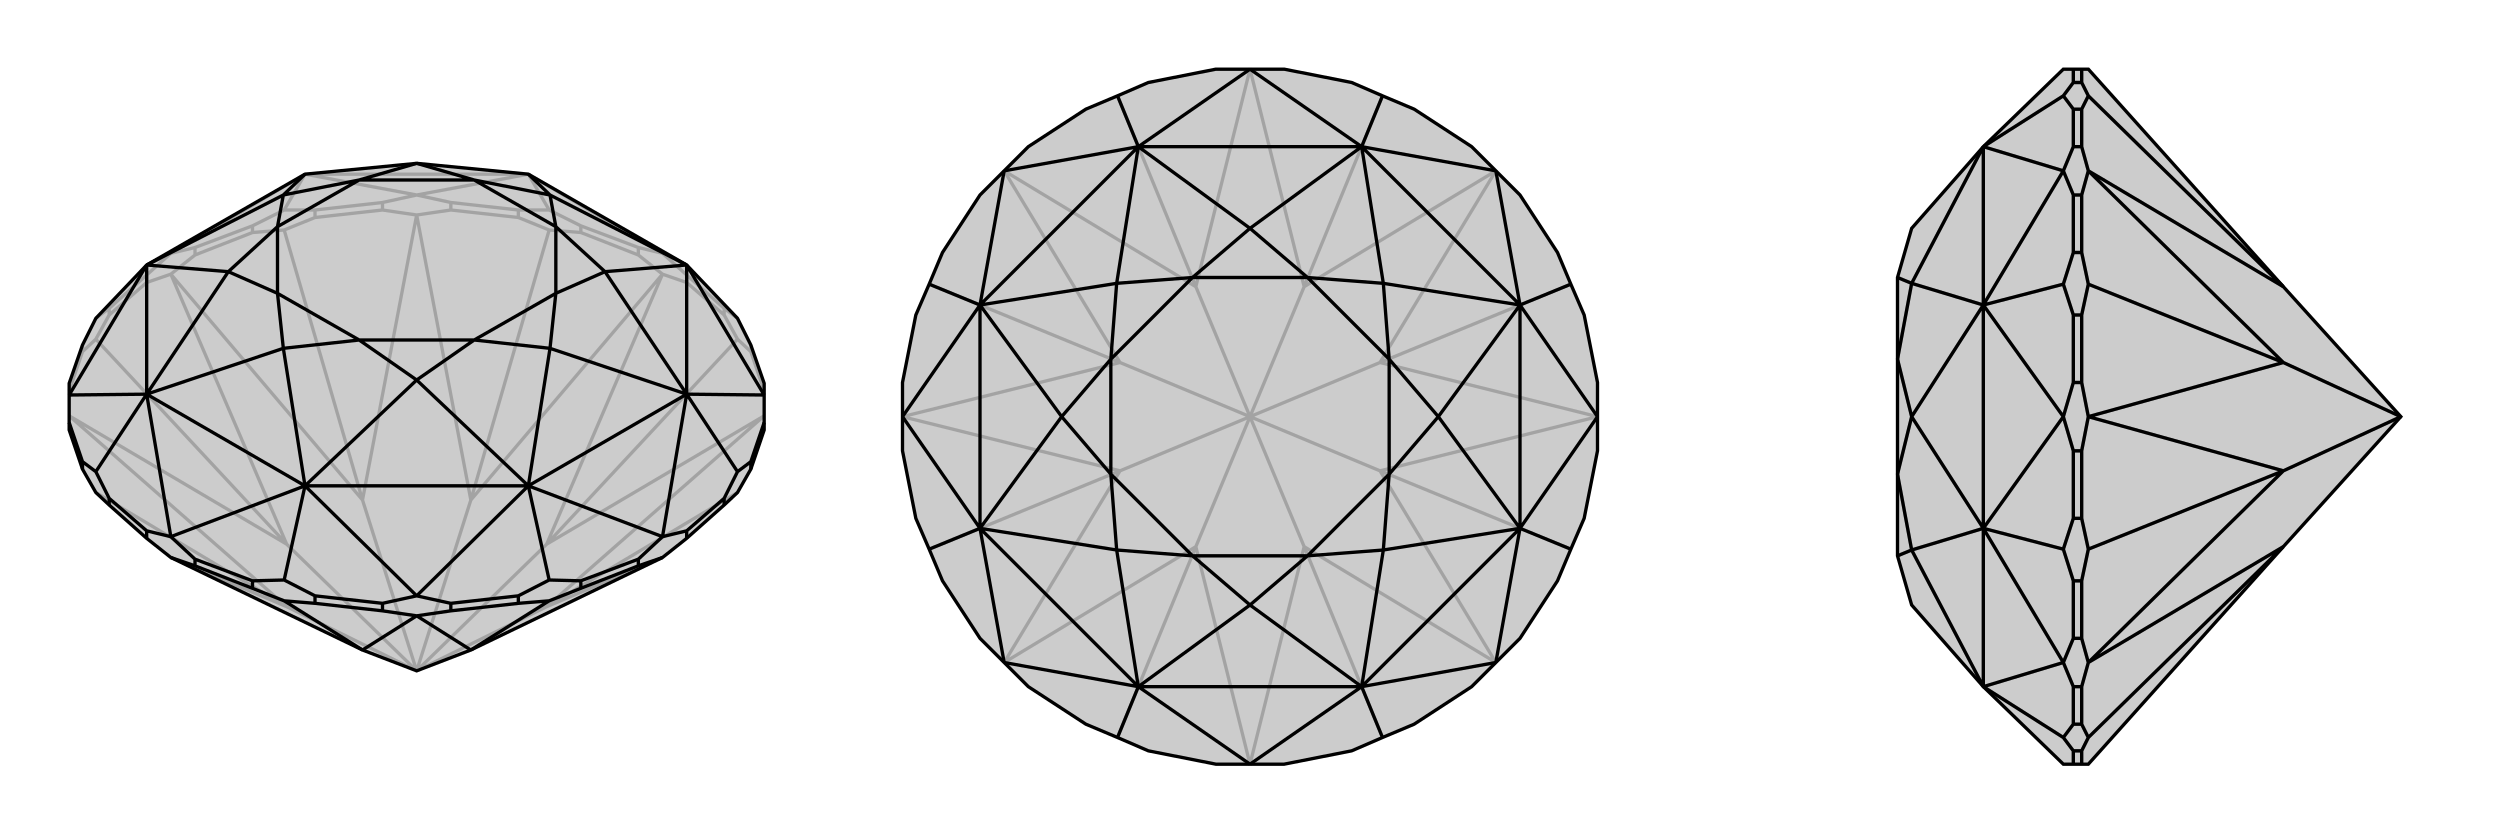
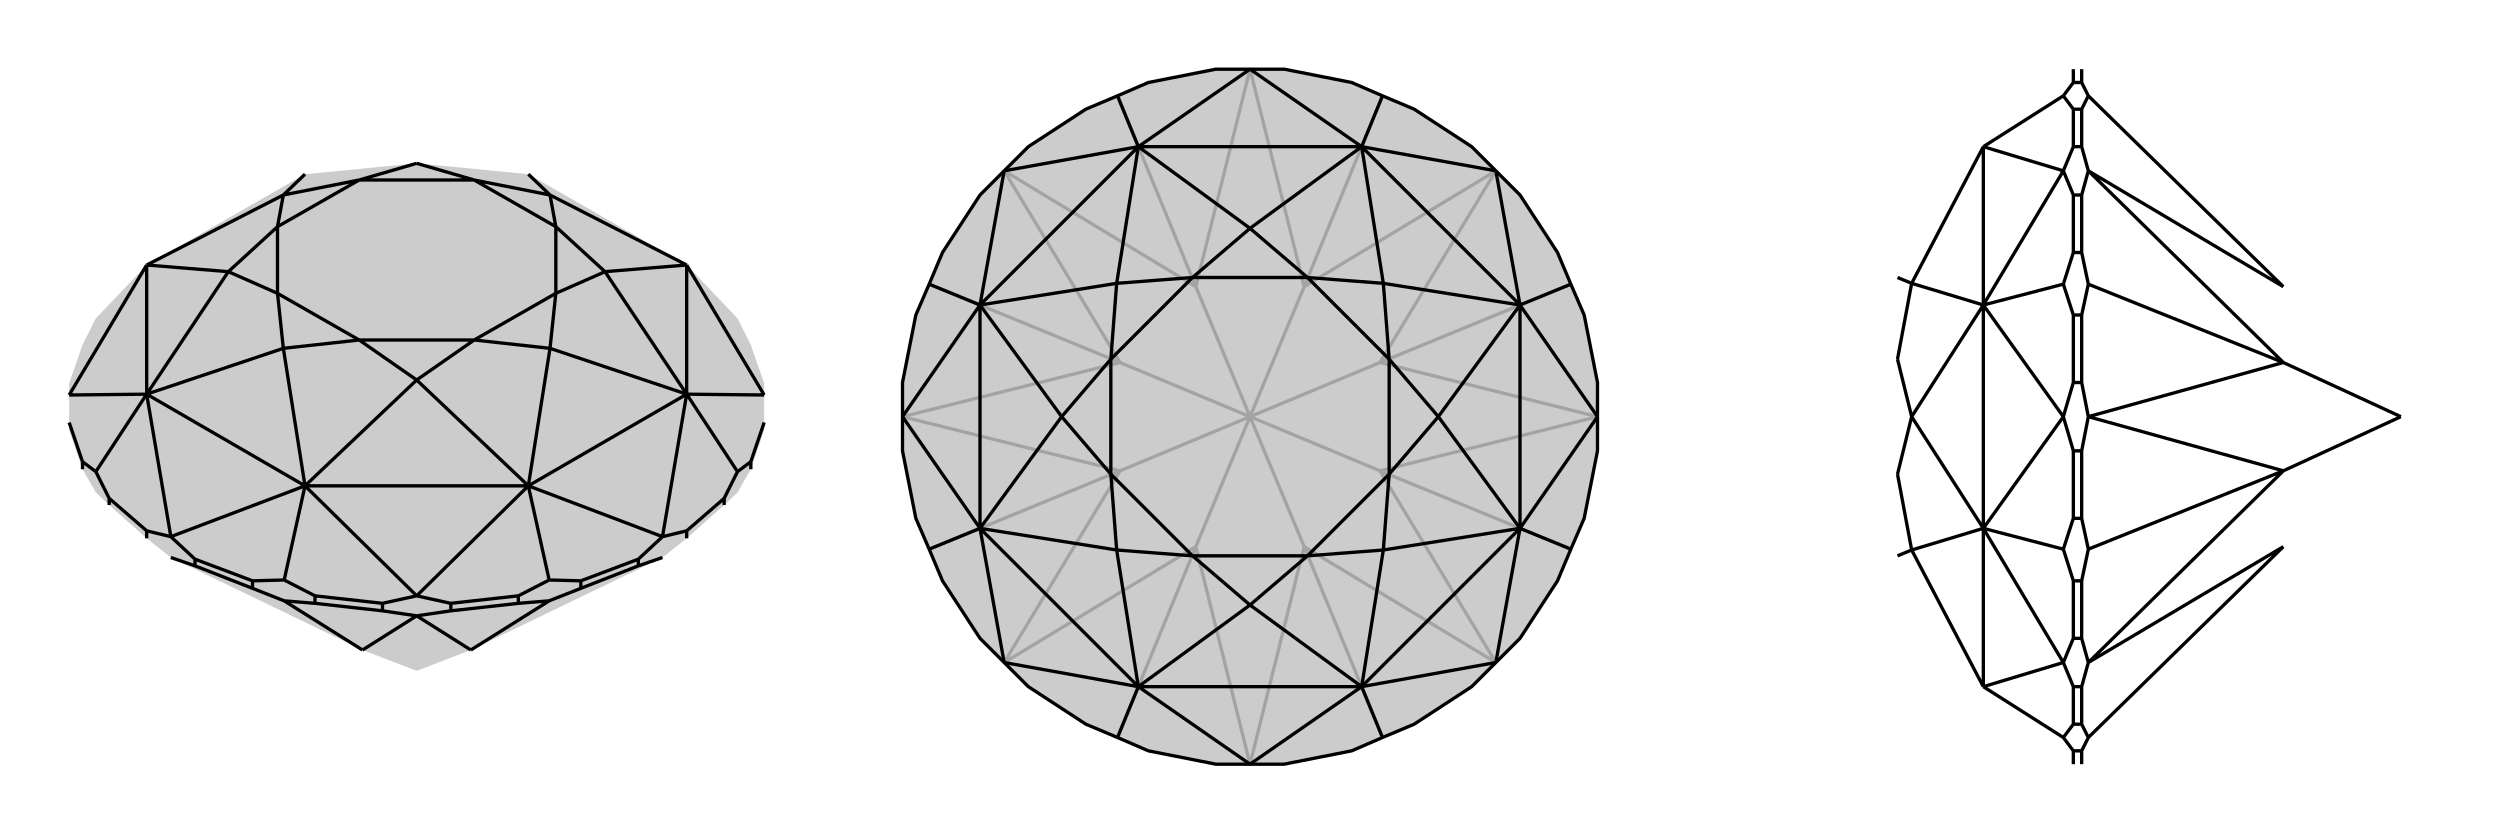
<svg xmlns="http://www.w3.org/2000/svg" viewBox="0 0 3000 1000">
  <g stroke="currentColor" stroke-width="4" fill="none" transform="translate(0 -6)">
    <path fill="currentColor" stroke="none" fill-opacity=".2" d="M176,652L205,675L435,786L500,811L565,786L795,675L824,652L869,612L885,597L901,569L917,522L917,513L917,480L917,466L901,420L885,388L824,324L634,215L500,202L366,215L176,324L115,388L99,420L83,466L83,480L83,513L83,522L99,569L115,597L131,612z" />
-     <path stroke-opacity=".2" d="M901,428L901,420M869,384L869,376M824,345L824,336M766,312L766,303M697,285L697,277M622,267L622,258M541,258L541,249M459,258L459,249M378,267L378,258M303,285L303,277M234,312L234,303M176,345L176,336M131,384L131,376M99,428L99,420M885,597L656,734M917,475L901,428M901,428L885,413M869,384L885,413M869,384L824,345M824,345L795,335M885,413L656,659M766,312L795,335M766,312L697,285M697,285L659,282M622,267L659,282M622,267L541,258M541,258L500,264M659,282L565,606M459,258L500,264M459,258L378,267M378,267L341,282M303,285L341,282M303,285L234,312M234,312L205,335M341,282L435,606M176,345L205,335M176,345L131,384M131,384L115,413M99,428L115,413M99,428L83,475M115,413L344,659M115,597L344,734M205,675L344,734M795,675L656,734M917,505L656,734M917,505L656,659M500,811L656,734M795,335L656,659M795,335L565,606M500,811L656,659M500,264L565,606M500,264L435,606M500,811L565,606M205,335L435,606M205,335L344,659M500,811L435,606M83,505L344,659M83,505L344,734M500,811L344,734M500,811L344,659M766,303L795,310M766,303L697,277M697,277L659,258M869,376L885,388M869,376L824,336M824,336L795,310M176,336L205,310M176,336L131,376M131,376L115,388M303,277L341,258M303,277L234,303M234,303L205,310M459,249L500,240M459,249L378,258M378,258L341,258M341,258L366,215M622,258L659,258M622,258L541,249M541,249L500,240M659,258L634,215M795,310L634,215M795,310L824,324M205,310L176,324M205,310L366,215M500,240L366,215M500,240L634,215M366,215L634,215" />
-     <path d="M176,652L205,675L435,786L500,811L565,786L795,675L824,652L869,612L885,597L901,569L917,522L917,513L917,480L917,466L901,420L885,388L824,324L634,215L500,202L366,215L176,324L115,388L99,420L83,466L83,480L83,513L83,522L99,569L115,597L131,612z" />
    <path d="M303,712L303,703M378,730L378,721M459,739L459,730M541,739L541,730M622,730L622,721M697,712L697,703M766,685L766,677M824,652L824,643M869,612L869,604M901,569L901,560M99,569L99,560M131,612L131,604M234,685L234,677M176,652L176,643M303,712L234,685M303,712L341,727M234,685L205,675M378,730L341,727M378,730L459,739M459,739L500,745M341,727L435,786M541,739L500,745M541,739L622,730M622,730L659,727M697,712L659,727M697,712L766,685M766,685L795,675M659,727L565,786M500,745L435,786M500,745L565,786M901,560L885,572M901,560L917,513M824,643L795,650M824,643L869,604M869,604L885,572M885,572L824,479M697,703L659,702M697,703L766,677M766,677L795,650M541,730L500,721M541,730L622,721M622,721L659,702M659,702L634,589M378,721L341,702M378,721L459,730M459,730L500,721M303,703L234,677M303,703L341,702M234,677L205,650M341,702L366,589M131,604L115,572M131,604L176,643M176,643L205,650M83,513L99,560M99,560L115,572M115,572L176,479M917,480L824,324M917,480L824,479M795,650L824,479M795,650L634,589M500,721L634,589M500,721L366,589M205,650L366,589M205,650L176,479M83,480L176,479M83,480L176,324M824,324L824,479M824,479L634,589M634,589L366,589M366,589L176,479M176,479L176,324M824,324L660,240M824,324L726,332M824,479L726,332M824,479L660,424M634,589L660,424M634,589L500,462M366,589L500,462M366,589L340,424M176,479L340,424M176,479L274,332M176,324L274,332M176,324L340,240M366,215L340,240M634,215L660,240M660,240L667,278M660,240L569,222M726,332L667,278M726,332L667,358M660,424L667,358M660,424L569,414M500,462L569,414M500,462L431,414M340,424L431,414M340,424L333,358M274,332L333,358M274,332L333,278M340,240L333,278M340,240L431,222M500,202L431,222M500,202L569,222M667,278L569,222M667,278L667,358M667,358L569,414M569,414L431,414M431,414L333,358M333,358L333,278M333,278L431,222M569,222L431,222" />
  </g>
  <g stroke="currentColor" stroke-width="4" fill="none" transform="translate(1000 0)">
    <path fill="currentColor" stroke="none" fill-opacity=".2" d="M378,99L341,115L303,131L234,176L205,205L176,234L131,303L115,341L99,378L83,459L83,500L83,541L99,622L115,659L131,697L176,766L205,795L234,824L303,869L341,885L378,901L459,917L500,917L541,917L622,901L659,885L697,869L766,824L795,795L824,766L869,697L885,659L901,622L917,541L917,500L917,459L901,378L885,341L869,303L824,234L795,205L766,176L697,131L659,115L622,99L541,83L500,83L459,83z" />
    <path stroke-opacity=".2" d="M659,885L565,656M885,659L656,565M885,341L656,435M659,115L565,344M341,115L435,344M115,341L344,435M115,659L344,565M341,885L435,656M500,917L435,656M500,917L565,656M795,795L565,656M795,795L656,565M565,656L500,500M917,500L656,565M917,500L656,435M656,565L500,500M795,205L656,435M795,205L565,344M500,500L656,435M500,83L565,344M500,83L435,344M500,500L565,344M205,205L435,344M205,205L344,435M500,500L435,344M83,500L344,435M83,500L344,565M500,500L344,435M205,795L344,565M205,795L435,656M500,500L435,656M500,500L344,565" />
    <path d="M378,99L341,115L303,131L234,176L205,205L176,234L131,303L115,341L99,378L83,459L83,500L83,541L99,622L115,659L131,697L176,766L205,795L234,824L303,869L341,885L378,901L459,917L500,917L541,917L622,901L659,885L697,869L766,824L795,795L824,766L869,697L885,659L901,622L917,541L917,500L917,459L901,378L885,341L869,303L824,234L795,205L766,176L697,131L659,115L622,99L541,83L500,83L459,83z" />
-     <path d="M659,115L634,176M885,341L824,366M885,659L824,634M659,885L634,824M341,885L366,824M115,659L176,634M115,341L176,366M341,115L366,176M500,83L366,176M500,83L634,176M795,205L634,176M795,205L824,366M917,500L824,366M917,500L824,634M795,795L824,634M795,795L634,824M500,917L634,824M500,917L366,824M205,795L366,824M205,795L176,634M83,500L176,634M83,500L176,366M205,205L176,366M205,205L366,176M634,176L366,176M634,176L824,366M824,366L824,634M824,634L634,824M634,824L366,824M366,824L176,634M176,634L176,366M176,366L366,176M634,176L500,274M634,176L660,340M824,366L660,340M824,366L726,500M824,634L726,500M824,634L660,660M634,824L660,660M634,824L500,726M366,824L500,726M366,824L340,660M176,634L340,660M176,634L274,500M176,366L274,500M176,366L340,340M366,176L500,274M366,176L340,340M500,274L569,333M500,274L431,333M660,340L569,333M660,340L667,431M726,500L667,431M726,500L667,569M660,660L667,569M660,660L569,667M500,726L569,667M500,726L431,667M340,660L431,667M340,660L333,569M274,500L333,569M274,500L333,431M340,340L333,431M340,340L431,333M569,333L431,333M569,333L667,431M667,431L667,569M667,569L569,667M569,667L431,667M431,667L333,569M333,569L333,431M431,333L333,431" />
+     <path d="M659,115L634,176M885,341L824,366M885,659L824,634M659,885L634,824M341,885L366,824M115,659L176,634M115,341L176,366M341,115L366,176M500,83L366,176M500,83L634,176M795,205L634,176M795,205L824,366M917,500L824,366M917,500L824,634M795,795L824,634M795,795L634,824M500,917L634,824M500,917L366,824M205,795L366,824M205,795L176,634M83,500L176,634M83,500L176,366M205,205L176,366M205,205L366,176M634,176L366,176M634,176L824,366M824,366L824,634M824,634L634,824L366,824M366,824L176,634M176,634L176,366M176,366L366,176M634,176L500,274M634,176L660,340M824,366L660,340M824,366L726,500M824,634L726,500M824,634L660,660M634,824L660,660M634,824L500,726M366,824L500,726M366,824L340,660M176,634L340,660M176,634L274,500M176,366L274,500M176,366L340,340M366,176L500,274M366,176L340,340M500,274L569,333M500,274L431,333M660,340L569,333M660,340L667,431M726,500L667,431M726,500L667,569M660,660L667,569M660,660L569,667M500,726L569,667M500,726L431,667M340,660L431,667M340,660L333,569M274,500L333,569M274,500L333,431M340,340L333,431M340,340L431,333M569,333L431,333M569,333L667,431M667,431L667,569M667,569L569,667M569,667L431,667M431,667L333,569M333,569L333,431M431,333L333,431" />
  </g>
  <g stroke="currentColor" stroke-width="4" fill="none" transform="translate(2000 0)">
-     <path fill="currentColor" stroke="none" fill-opacity=".2" d="M506,917L740,656L881,500L740,344L506,83L498,83L488,83L476,83L380,176L294,274L277,333L277,431L277,569L277,667L294,726L380,824L476,917L488,917L498,917z" />
-     <path stroke-opacity=".2" d="M498,99L488,99M498,131L488,131M498,176L488,176M498,234L488,234M498,303L488,303M498,378L488,378M498,459L488,459M498,541L488,541M498,622L488,622M498,697L488,697M498,766L488,766M498,824L488,824M498,869L488,869M498,901L488,901M498,901L506,885M498,901L498,917M498,83L498,99M498,99L506,115M498,131L506,115M498,131L498,176M498,176L506,205M506,115L740,344M498,234L506,205M498,234L498,303M498,303L506,341M498,378L506,341M498,378L498,459M498,459L506,500M506,341L740,435M498,541L506,500M498,541L498,622M498,622L506,659M498,697L506,659M498,697L498,766M498,766L506,795M506,659L740,565M498,824L506,795M498,824L498,869M498,869L506,885M506,885L740,656M506,205L740,344M506,205L740,435M506,500L740,435M506,500L740,565M881,500L740,435M506,795L740,565M506,795L740,656M881,500L740,565M488,83L488,99M488,99L476,115M488,901L476,885M488,901L488,917M488,824L476,795M488,824L488,869M488,869L476,885M476,885L380,824M488,697L476,659M488,697L488,766M488,766L476,795M488,541L476,500M488,541L488,622M488,622L476,659M476,659L380,634M488,378L476,341M488,378L488,459M488,459L476,500M488,234L476,205M488,234L488,303M488,303L476,341M476,341L380,366M488,131L476,115M488,131L488,176M488,176L476,205M476,115L380,176M476,795L380,824M476,795L380,634M476,500L380,634M476,500L380,366M476,205L380,366M476,205L380,176M380,824L380,634M380,634L380,366M380,366L380,176M380,824L294,660M380,634L294,660M380,634L294,500M380,366L294,500M380,366L294,340M380,176L294,340M294,660L277,667M294,660L277,569M294,500L277,569M294,500L277,431M294,340L277,431M294,340L277,333" />
-     <path d="M506,917L740,656L881,500L740,344L506,83L498,83L488,83L476,83L380,176L294,274L277,333L277,431L277,569L277,667L294,726L380,824L476,917L488,917L498,917z" />
    <path d="M498,901L488,901M498,869L488,869M498,824L488,824M498,766L488,766M498,697L488,697M498,622L488,622M498,541L488,541M498,459L488,459M498,378L488,378M498,303L488,303M498,234L488,234M498,176L488,176M498,131L488,131M498,99L488,99M498,901L498,917M498,901L506,885M498,869L506,885M498,869L498,824M498,824L506,795M506,885L740,656M498,766L506,795M498,766L498,697M498,697L506,659M498,622L506,659M498,622L498,541M498,541L506,500M506,659L740,565M498,459L506,500M498,459L498,378M498,378L506,341M498,303L506,341M498,303L498,234M498,234L506,205M506,341L740,435M498,176L506,205M498,176L498,131M498,131L506,115M498,99L506,115M498,99L498,83M506,115L740,344M506,795L740,656M506,795L740,565M506,500L740,565M506,500L740,435M740,565L881,500M506,205L740,435M506,205L740,344M881,500L740,435M488,99L476,115M488,99L488,83M488,176L476,205M488,176L488,131M488,131L476,115M476,115L380,176M488,303L476,341M488,303L488,234M488,234L476,205M488,459L476,500M488,459L488,378M488,378L476,341M476,341L380,366M488,622L476,659M488,622L488,541M488,541L476,500M488,766L476,795M488,766L488,697M488,697L476,659M476,659L380,634M488,869L476,885M488,869L488,824M488,824L476,795M488,901L488,917M488,901L476,885M476,885L380,824M476,205L380,176M476,205L380,366M476,500L380,366M476,500L380,634M476,795L380,634M476,795L380,824M380,176L380,366M380,366L380,634M380,634L380,824M380,176L294,340M380,366L294,340M380,366L294,500M380,634L294,500M380,634L294,660M380,824L294,660M294,340L277,333M294,340L277,431M294,500L277,431M294,500L277,569M294,660L277,569M294,660L277,667" />
  </g>
</svg>